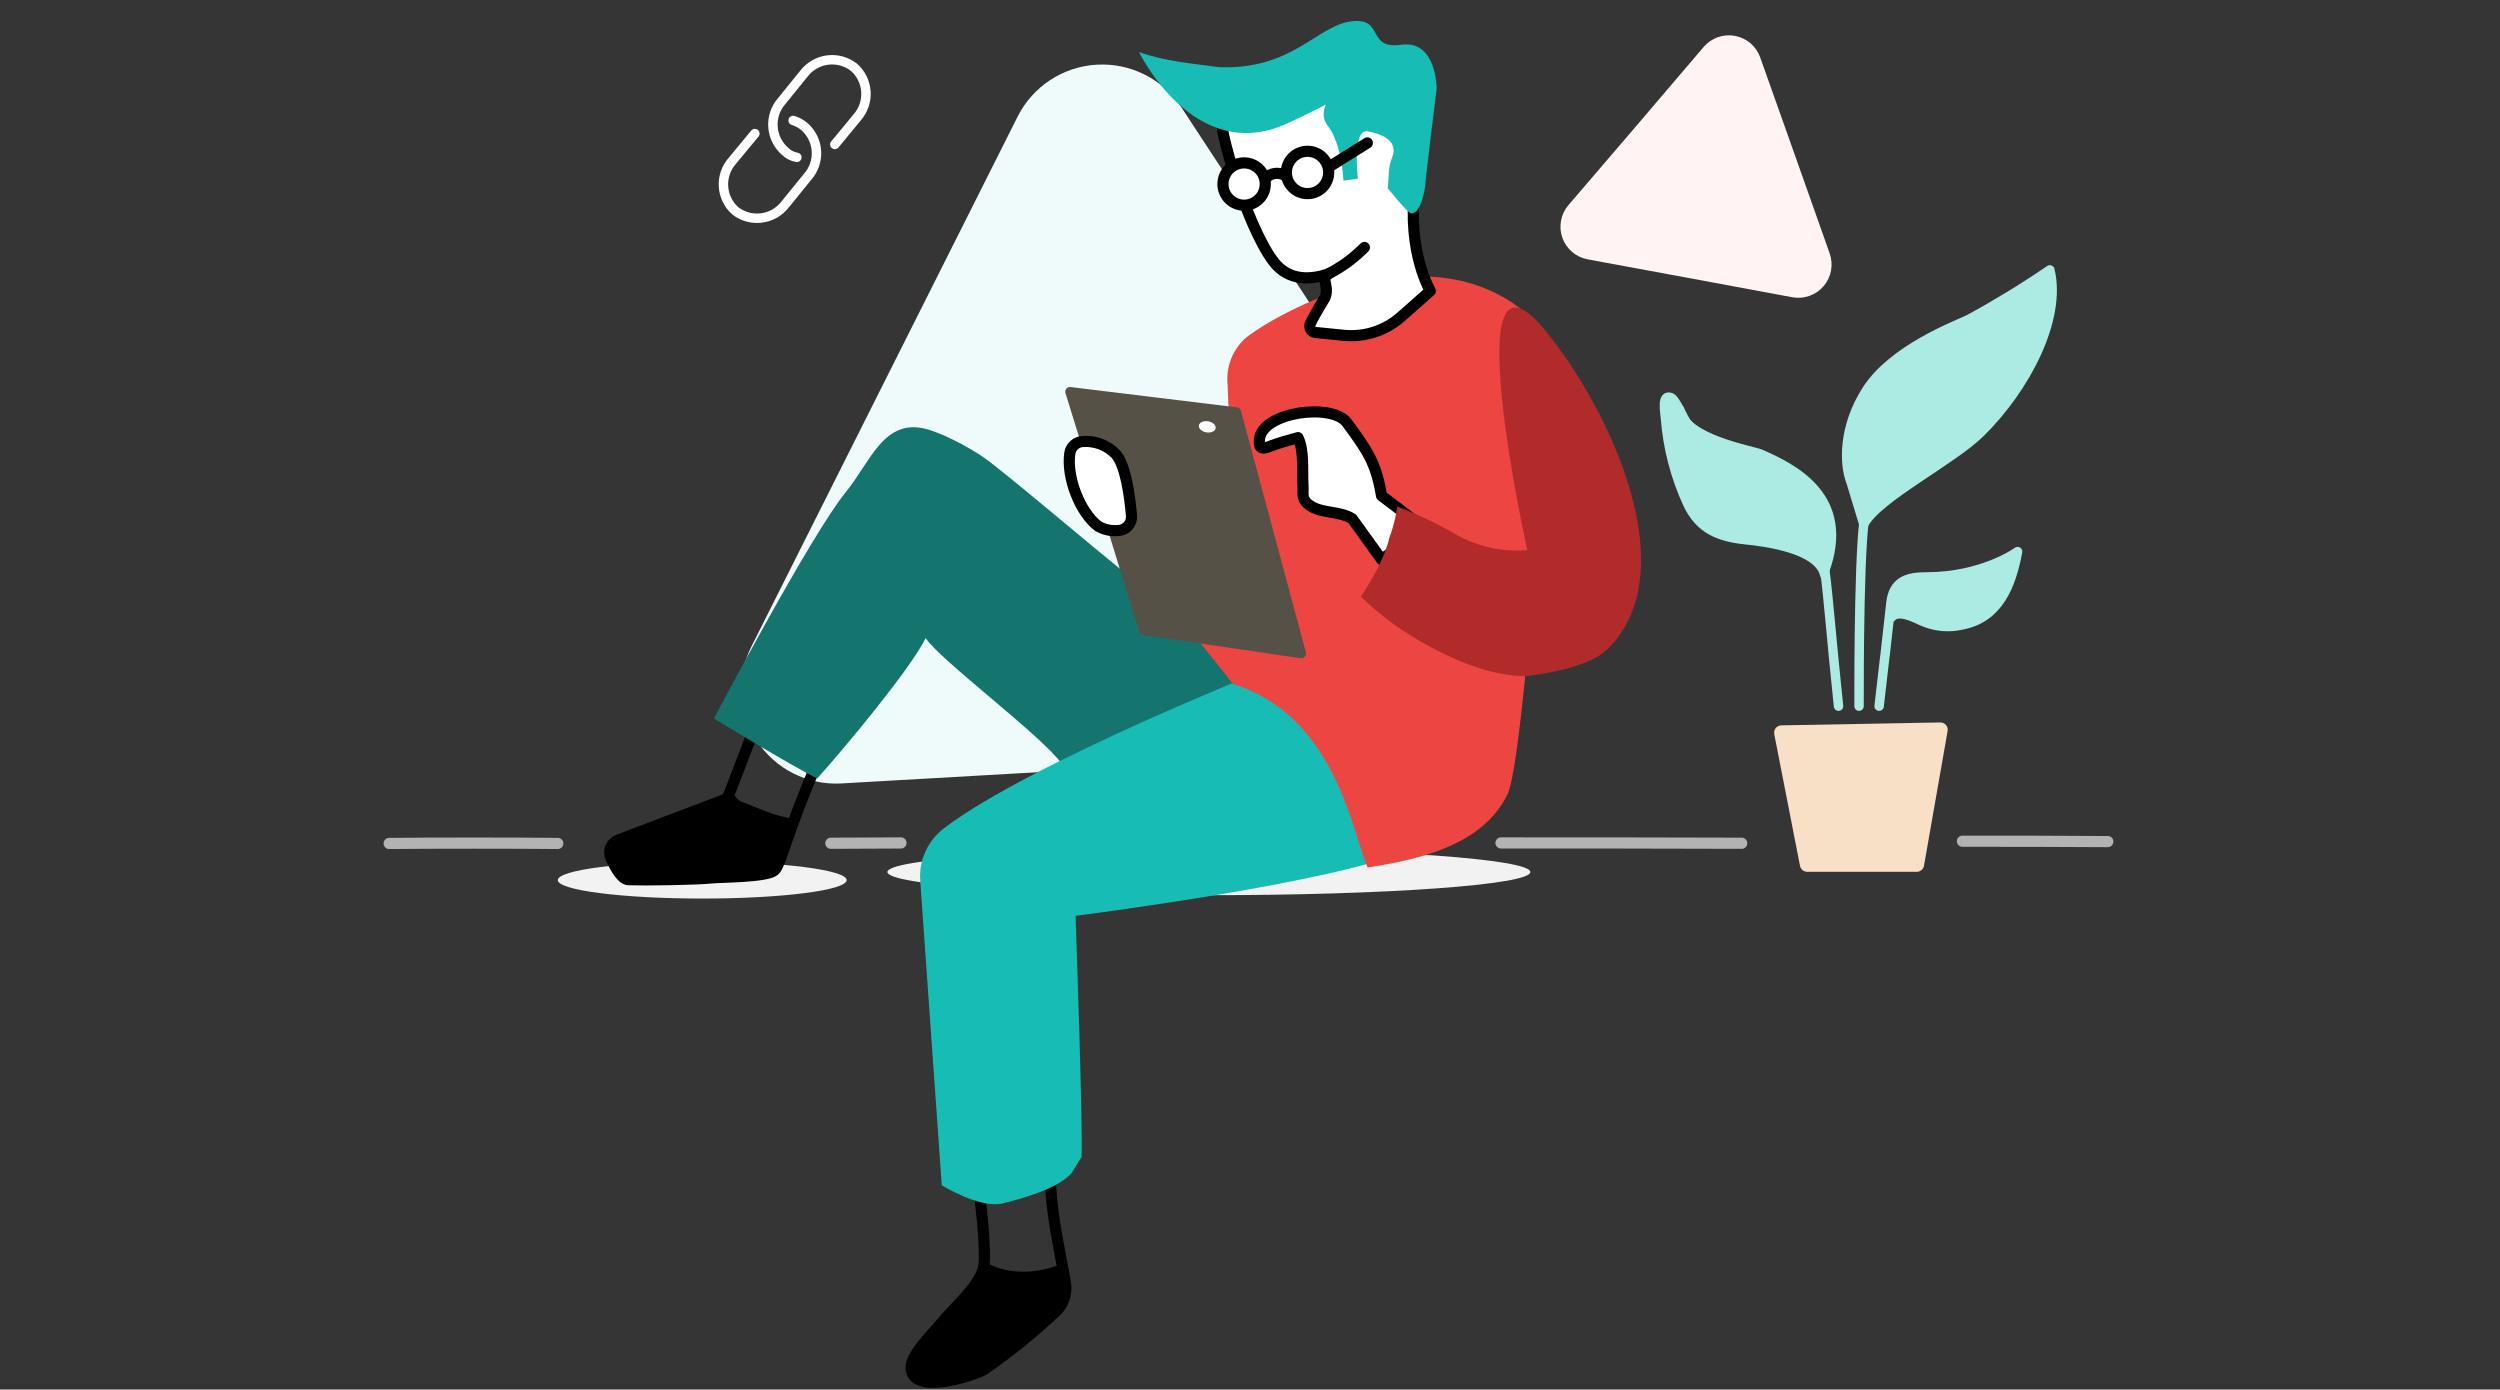
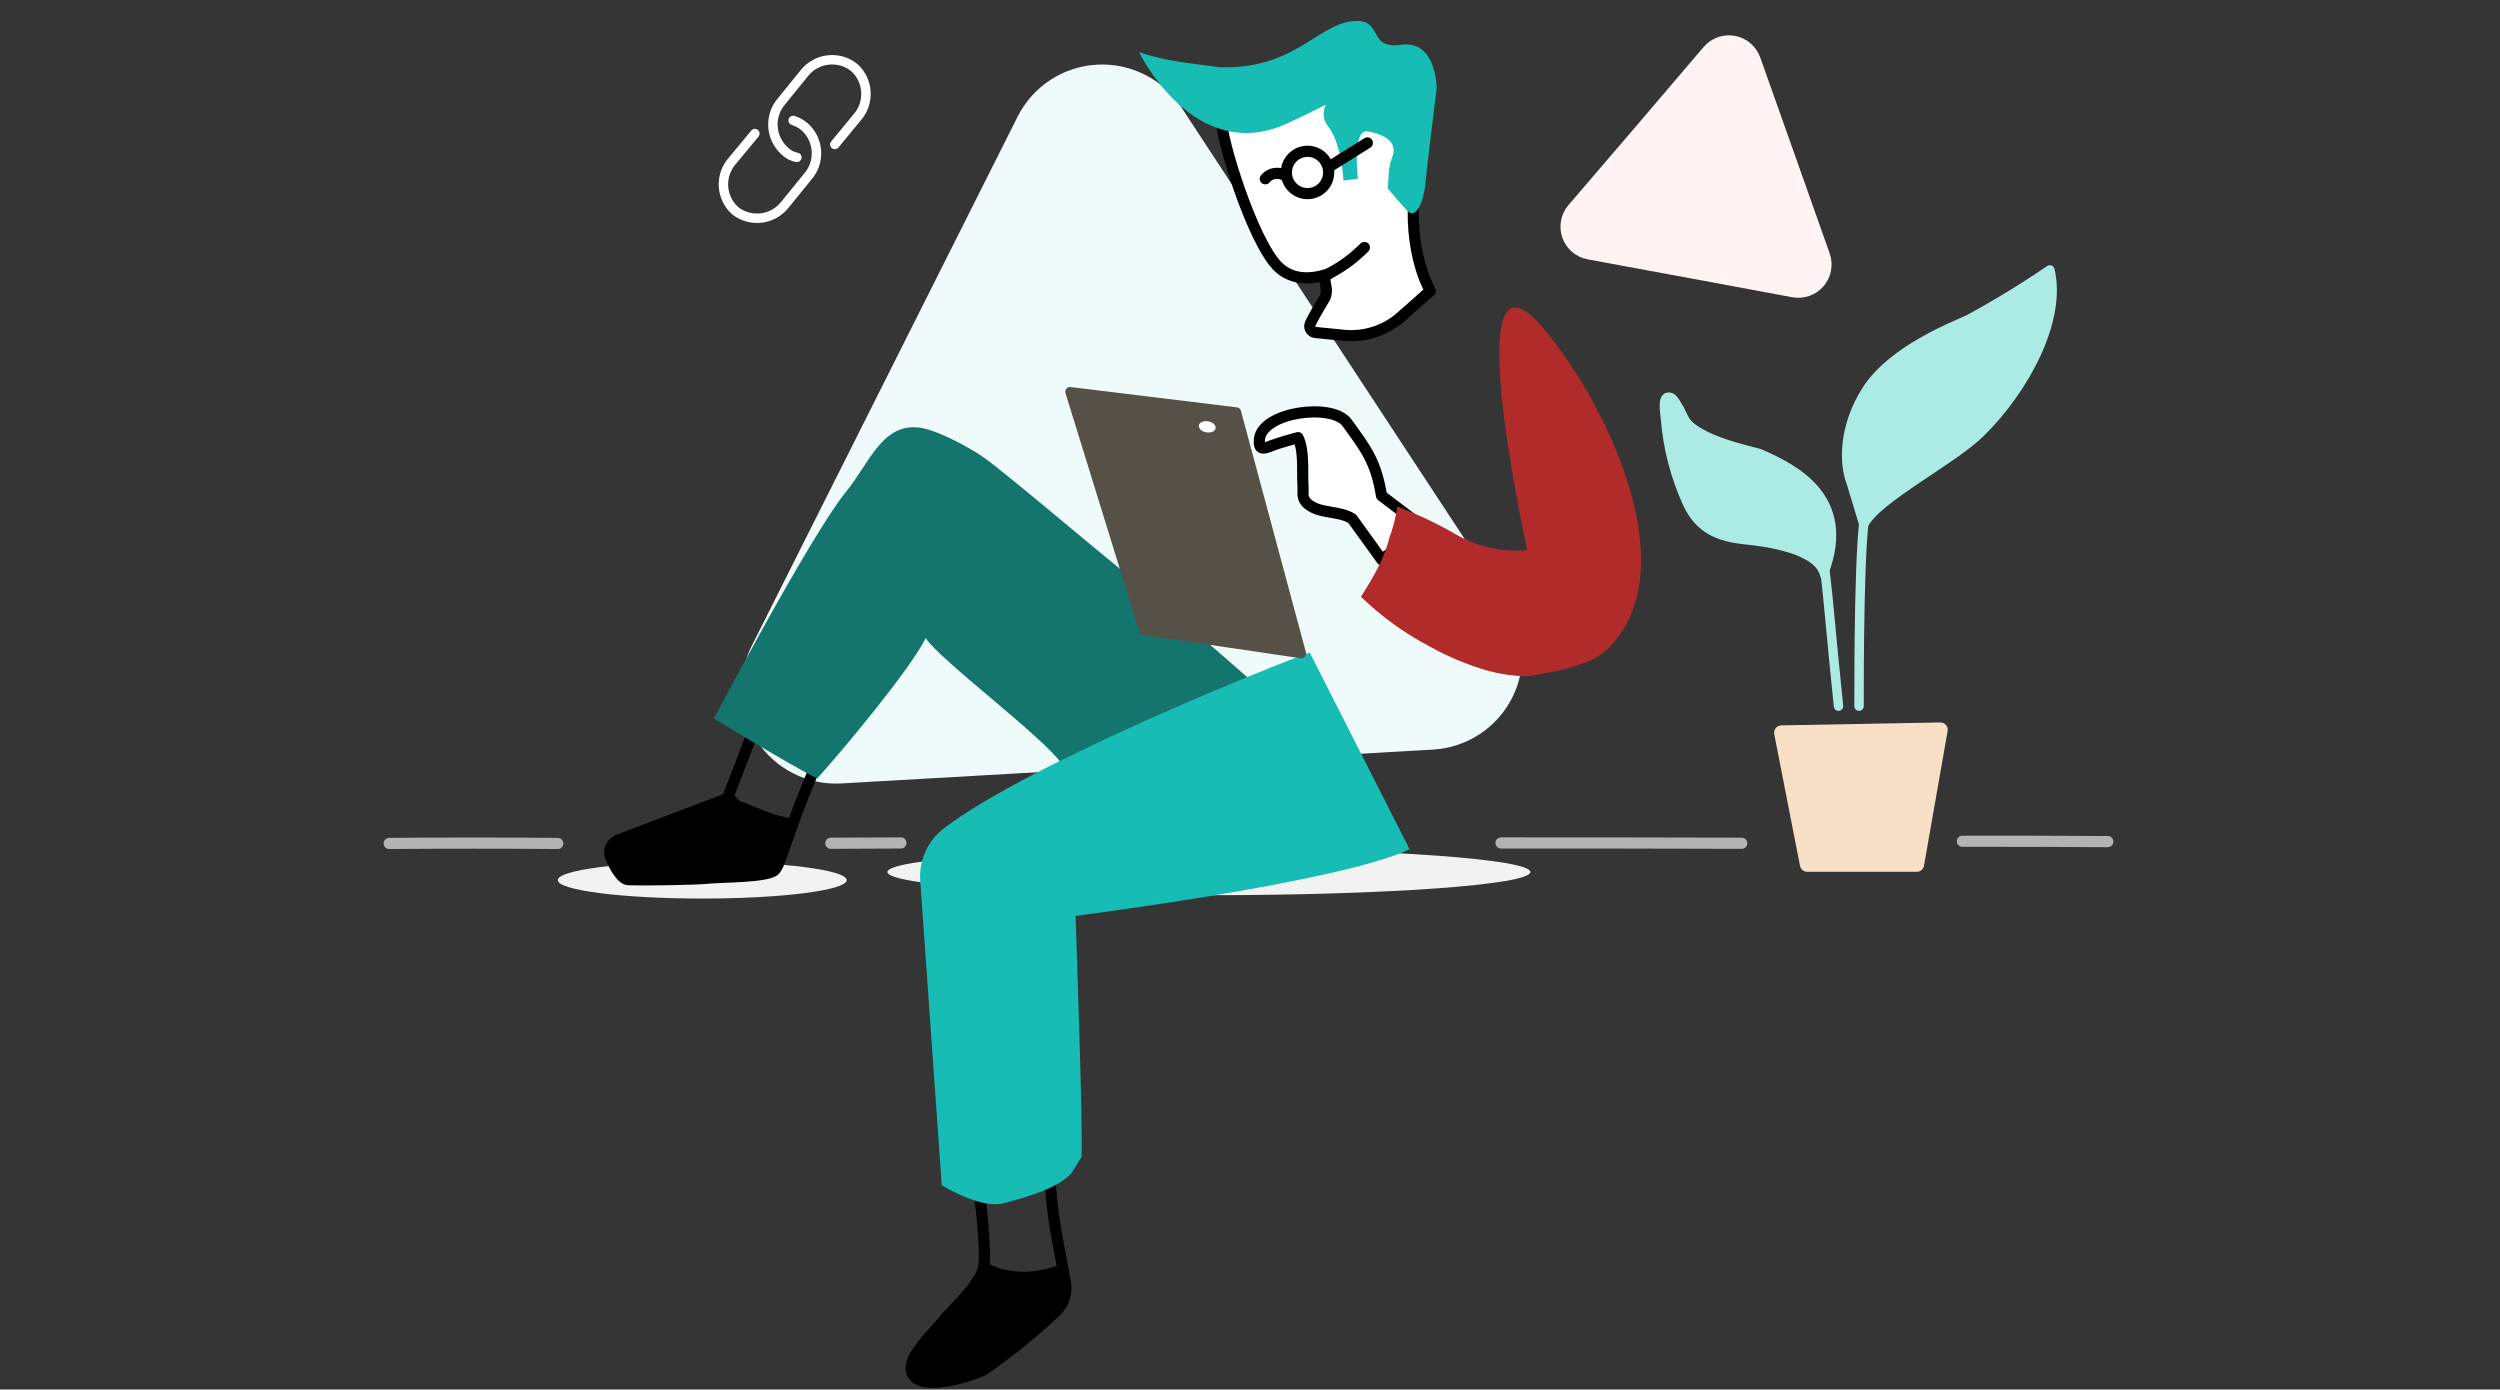
<svg xmlns="http://www.w3.org/2000/svg" width="448px" height="249px" viewBox="0 0 448 249" version="1.1">
  <rect x="0" y="0" width="448" height="249" fill="#333333" stroke="none" />
  <title>1</title>
  <desc>Created with Sketch.</desc>
  <g id="Page-1" stroke="none" stroke-width="1" fill="none" fill-rule="evenodd">
    <g id="pf-syotsb-visuals" transform="translate(-736, -1716)">
      <g id="Steps-vertical/Numbered/0-Desktop" transform="translate(152, 1644)">
        <g id="Group-9" transform="translate(0, 72)">
          <g id="1" transform="translate(584, 0)">
            <rect id="Rectangle-Copy" fill-opacity="0.01" fill="#FFFFFF" x="0" y="0" width="448" height="248" />
            <g id="Asset-6-Copy" transform="translate(69, 1)">
              <path d="M0.738,150.146 C8.491,150.066 23.17,150.066 30.957,150.146" id="Path" stroke="#B3B3B3" stroke-width="2" stroke-linecap="round" stroke-linejoin="round" />
              <ellipse id="Oval" fill="#F2F2F2" fill-rule="nonzero" cx="147.634" cy="155.265" rx="57.612" ry="4.155" />
              <ellipse id="Oval" fill="#F2F2F2" fill-rule="nonzero" cx="56.84" cy="156.718" rx="25.883" ry="3.303" />
              <path d="M282.668,149.748 C298.129,149.748 293.588,149.748 308.721,149.816" id="Path" stroke="#B3B3B3" stroke-width="2" stroke-linecap="round" stroke-linejoin="round" />
              <path d="M142.685,18.211 C139.359,13.148 133.586,10.243 127.539,10.59 C121.491,10.936 116.087,14.482 113.362,19.891 L89.523,67.343 L65.683,114.795 C62.945,120.2 63.298,126.654 66.609,131.728 C69.92,136.802 75.686,139.725 81.735,139.395 L134.772,136.364 L187.809,133.322 C193.858,132.976 199.264,129.43 201.989,124.019 C204.715,118.607 204.346,112.153 201.023,107.087 L171.837,62.666 L142.685,18.211 Z" id="Path" fill="#EFFBFA" fill-rule="nonzero" />
              <path d="M77.626,135.195 C71.95,148.261 70.928,154.073 69.747,155.004 C68.226,156.196 60.223,156.139 58.395,156.332 C55.693,156.616 46.317,156.741 43.638,156.639 C42.446,156.639 41.265,154.516 40.482,152.757 C40.211,152.173 40.188,151.506 40.417,150.906 C40.645,150.305 41.107,149.822 41.696,149.567 L61.347,142.097 C61.347,142.097 66.546,128.69 67.023,127.146" id="Path" stroke="#000000" stroke-width="2" stroke-linecap="round" stroke-linejoin="round" />
              <path d="M63.958,142.71 C63.016,142.358 62.664,141.382 61.869,140.791 L61.358,142.097 L41.708,149.567 C41.118,149.822 40.657,150.305 40.428,150.906 C40.199,151.506 40.223,152.173 40.493,152.757 C41.276,154.516 42.457,156.594 43.649,156.639 C46.351,156.741 55.728,156.639 58.407,156.332 C60.2,156.139 68.203,156.196 69.759,155.004 C70.553,154.38 71.303,151.53 73.425,145.752 C69.611,145.264 66.977,143.8 63.958,142.71 Z" id="Path" fill="#000000" fill-rule="nonzero" />
              <path d="M136.691,104.817 C133.376,102.682 111.342,83.736 107.175,80.898 C104.53,79.081 99.456,76.357 96.357,75.732 C89.216,74.336 86.889,81.897 82.541,87.221 C76.354,94.77 58.929,127.759 58.929,127.759 C58.929,127.759 72.551,136.069 77.433,138.51 C81.417,134.128 94.03,119.132 96.879,113.353 C99.524,117.361 118.028,131.108 121.309,135.944 L157.794,123.207 L136.691,104.817 Z" id="Path" fill="#13756E" fill-rule="nonzero" />
              <path d="M246.432,9.3 C245.725,7.293 244,5.816 241.908,5.427 C239.816,5.038 237.675,5.796 236.294,7.415 L224.182,21.617 L212.069,35.75 C210.687,37.362 210.268,39.587 210.97,41.591 C211.672,43.594 213.389,45.072 215.474,45.468 L233.854,48.862 L252.187,52.268 C254.276,52.65 256.41,51.892 257.79,50.278 C259.17,48.665 259.587,46.439 258.885,44.435 L252.664,26.85 L246.432,9.3 Z" id="Path" fill="#FFF3F4" fill-rule="nonzero" />
              <path d="M262.745,85.518 C261.394,82.112 261.303,75.505 265.481,68.944 C270.18,61.565 281.532,57.331 283.803,56.241 C288.794,53.531 293.644,50.568 298.334,47.363 C300.49,56.173 293.986,68.512 285.971,76.448 C280.863,81.522 267.478,88.186 264.992,92.931 L262.745,85.518 Z" id="Path" stroke="#ACEAE4" stroke-width="1.69" fill="#ACEAE4" fill-rule="nonzero" stroke-linecap="round" stroke-linejoin="round" />
              <path d="M265.481,90.116 C264.141,93.521 264.13,119.722 264.141,125.546" id="Path" stroke="#ACEAE4" stroke-width="1.69" fill="#ACEAE4" fill-rule="nonzero" stroke-linecap="round" stroke-linejoin="round" />
              <path d="M260.463,125.546 C257.92,101.456 258.329,95.644 254.719,91.83 C251.608,88.549 250.7,85.2 246.954,82.839 C243.208,80.478 236.079,78.298 233.331,74.892 C232.673,74.075 231.288,70.613 230.448,70.261 C228.711,69.534 229.369,72.86 229.449,73.95 C229.86,79.266 231.213,84.467 233.445,89.31 C235.602,93.85 239.03,95.213 243.741,95.712 C247.147,96.064 256.955,97.222 257.999,102.047" id="Path" stroke="#ACEAE4" stroke-width="1.69" fill="#ACEAE4" fill-rule="nonzero" stroke-linecap="round" stroke-linejoin="round" />
              <path d="M231.98,72.395 C232.752,77.662 245.013,79.762 246.432,80.341 C252.46,82.975 262.858,88.14 257.92,101.411" id="Path" stroke="#ACEAE4" stroke-width="1.69" fill="#ACEAE4" fill-rule="nonzero" stroke-linecap="round" stroke-linejoin="round" />
-               <path d="M267.74,125.546 C269.851,107.053 267.74,125.954 269.851,107.053 C270.294,103.057 272.916,102.387 276.163,102.387 C286.38,102.387 292.555,97.846 292.555,97.846 C291.42,103.931 289.15,109.755 282.577,110.992 C280.226,111.534 277.763,111.307 275.55,110.345 C274.085,109.721 271.191,108.075 269.874,109.687" id="Path" stroke="#ACEAE4" stroke-width="1.69" fill="#ACEAE4" fill-rule="nonzero" stroke-linecap="round" stroke-linejoin="round" />
              <path d="M248.952,130.597 L253.561,154.164 C253.689,154.783 254.234,155.228 254.866,155.231 L274.483,155.231 C275.138,155.227 275.693,154.745 275.788,154.096 L280.011,130.007 C280.079,129.618 279.97,129.22 279.712,128.921 C279.455,128.622 279.077,128.454 278.683,128.463 L250.223,128.985 C249.824,128.989 249.448,129.173 249.201,129.486 C248.954,129.8 248.862,130.208 248.952,130.597 Z" id="Path" fill="#F7E0C6" fill-rule="nonzero" />
              <path d="M105.915,209.358 C106.619,212.276 107.856,223.753 107.243,226.182 C106.403,229.588 101.953,233.322 99.853,235.922 C98.389,237.727 94.177,241.7 94.268,244.141 C94.484,249.113 105.37,245.526 107.277,244.47 C111.895,241.289 116.26,237.756 120.332,233.901 C121.637,232.59 122.229,230.73 121.922,228.906 C120.616,221.312 119.481,217.384 119.129,209.256" id="Path" stroke="#000000" stroke-width="2" stroke-linecap="round" stroke-linejoin="round" />
              <path d="M121.297,225.501 C114.895,228.01 109.945,226.693 107.391,225.001 C107.375,225.383 107.325,225.763 107.243,226.137 C106.403,229.542 101.953,233.277 99.853,235.877 C98.389,237.682 94.177,241.655 94.268,244.096 C94.484,249.068 105.37,245.481 107.277,244.425 C111.894,241.258 116.258,237.74 120.332,233.901 C121.637,232.59 122.229,230.73 121.922,228.906 C121.706,227.715 121.468,226.579 121.297,225.501 Z" id="Path" fill="#000000" fill-rule="nonzero" />
              <path d="M199.979,150.055 C215.44,150.055 227.95,150.055 243.117,150.111" id="Path" stroke="#B3B3B3" stroke-width="2" stroke-linecap="round" stroke-linejoin="round" />
              <line x1="79.885" y1="150.111" x2="92.452" y2="150.055" id="Path" stroke="#B3B3B3" stroke-width="2" stroke-linecap="round" stroke-linejoin="round" />
              <path d="M183.598,151.179 C171.417,157.07 123.738,163.121 123.738,163.121 C123.738,163.121 125.1,201.4 124.805,206.338 L122.955,209.301 C120.378,212.083 114.202,213.763 110.706,214.648 C106.653,215.659 99.762,211.402 99.762,211.402 L95.903,156.798 C95.654,153.169 97.239,149.657 100.126,147.444 C115.667,135.592 160.508,117.713 165.707,115.942" id="Path" fill="#17BCB5" fill-rule="nonzero" />
-               <path d="M208.186,62.768 C207.823,60.248 207.766,58.114 205.837,56.309 C186.458,38.055 156.432,57.376 153.946,59.817 C151.774,61.916 150.683,64.894 150.983,67.899 C151.222,72.259 151.153,76.777 151.687,81.113 C152.22,85.45 154.979,93.453 155.581,100.174 C156.69,101.991 156.982,104.191 156.387,106.236 C154.377,112.377 150.302,112.672 144.024,111.446 C144.365,112.32 151.267,120.426 151.846,121.538 C170.259,127.146 173.301,148.091 176.071,154.459 C184.495,153.12 196.607,150.793 201.159,141.302 C204.122,135.047 208.538,69.443 208.186,62.768 Z" id="Path" fill="#ED4642" fill-rule="nonzero" />
              <path d="M150.041,20.482 C149.11,20.993 154.218,39.167 159.123,45.751 C162.074,49.747 166.456,48.941 168.965,48.113 L168.113,48.555 C168.113,48.703 168.284,48.805 168.329,48.953 C168.439,49.368 168.526,49.788 168.59,50.213 C168.763,50.903 168.715,51.629 168.454,52.29 C168.125,52.915 166.581,55.31 165.798,57.013 C165.66,57.339 165.682,57.711 165.858,58.018 C166.034,58.325 166.343,58.533 166.694,58.579 L171.826,59.09 C175.54,59.452 179.238,58.261 182.042,55.798 L187.31,51.132 C187.003,50.576 182.599,42.834 184.926,29.722 L180.067,11.037 L150.041,20.482 Z" id="Path" stroke="#000000" stroke-width="2" fill="#FFFFFF" fill-rule="nonzero" stroke-linecap="round" stroke-linejoin="round" />
              <path d="M168.976,48.181 C168.795,48.181 169.93,47.602 170.111,47.5 C172.086,46.361 173.899,44.964 175.504,43.345" id="Path" stroke="#000000" stroke-width="2" stroke-linecap="round" stroke-linejoin="round" />
              <path d="M178.569,87.834 C177.57,81.783 175.912,79.603 172.382,74.756 C169.76,71.146 157.159,72.792 156.682,77.742 C156.489,79.74 157.499,79.433 158.839,78.877 C160.383,78.309 162.04,77.855 163.607,77.424 C164.742,79.819 164.333,83.35 164.492,85.995 C164.583,87.436 164.186,88.265 165.366,89.31 C167.557,91.137 170.895,90.445 173.313,91.955 L178.614,99.311 L185.993,93.464 L178.569,87.834 Z" id="Path" stroke="#000000" stroke-width="2" fill="#FFFFFF" fill-rule="nonzero" stroke-linecap="round" stroke-linejoin="round" />
              <polygon id="Path" stroke="#565147" stroke-width="1.69" fill="#565147" fill-rule="nonzero" stroke-linejoin="round" points="122.739 69.194 152.561 72.838 164.208 116.123 135.964 111.957" />
-               <path d="M125.1,78.116 C123.886,78.144 122.872,79.048 122.705,80.251 C122.092,84.553 124.544,90.853 127.779,93.283 C128.871,93.925 130.141,94.2 131.401,94.066 C132.072,94.044 132.705,93.747 133.151,93.244 C133.598,92.742 133.818,92.079 133.762,91.41 C133.478,88.072 132.718,82.135 130.844,80.273 C129.329,78.761 127.236,77.975 125.1,78.116 Z" id="Path" stroke="#000000" stroke-width="2" fill="#FFFFFF" fill-rule="nonzero" stroke-linecap="round" stroke-linejoin="round" />
              <path d="M207.914,58.216 C191.499,38.225 204.69,97.585 204.69,97.585 C200.247,97.966 195.794,96.988 191.919,94.781 C188.562,92.815 185.041,91.144 181.395,89.786 C181.118,91.725 180.631,93.629 179.942,95.462 C179.08,99.152 176.889,102.773 174.879,105.94 C178.554,109.491 182.717,112.5 187.242,114.875 C190.563,116.727 194.086,118.19 197.742,119.234 C199.935,119.811 202.186,120.135 204.452,120.199 C210.128,119.415 216.28,118.087 219.096,115.306 C233.15,101.411 219.527,72.406 207.914,58.216 Z" id="Path" fill="#B22B2B" fill-rule="nonzero" />
              <path d="M137.412,18.419 C137.412,18.419 136.187,9.782 142.618,9.782 C149.049,9.782 144.762,4.384 151.04,4.384 C157.164,4.384 162.639,11.536 175.48,9.218 C180.379,7.83 184.879,6.852 189.319,4.539 C189.319,4.539 182.42,26.035 164.965,20.945 C147.509,15.701 155.174,16.106 155.174,16.106 C155.174,16.106 159.614,19.036 157.624,22.429 C155.633,25.822 156.246,32.454 156.246,32.454 L153.643,32.454 C153.643,32.454 153.454,23.389 150.698,24.314 C147.941,25.24 145.43,26.921 147.114,29.697 C148.033,31.24 148.131,33.225 148.59,34.922 C146.564,38.26 145.366,39.942 144.996,39.967 C143.869,40.044 142.822,38.517 141.853,35.384 C142.006,35.384 137.412,18.419 137.412,18.419 Z" id="Path" fill="#17BCB5" fill-rule="nonzero" transform="translate(163.319, 22.177) scale(-1, 1) rotate(8) translate(-163.319, -22.177) " />
-               <circle id="Oval" stroke="#000000" stroke-width="2" fill="#FFFFFF" fill-rule="nonzero" stroke-linecap="round" stroke-linejoin="round" cx="153.946" cy="31.981" r="3.792" />
              <circle id="Oval" stroke="#000000" stroke-width="2" fill="#FFFFFF" fill-rule="nonzero" stroke-linecap="round" stroke-linejoin="round" cx="165.309" cy="29.904" r="3.792" />
              <path d="M161.268,30.46 C160.72,30.118 160.067,29.985 159.429,30.086 C158.765,30.178 158.16,30.518 157.738,31.039" id="Path" stroke="#000000" stroke-width="2" stroke-linecap="round" stroke-linejoin="round" />
              <line x1="169.249" y1="28.86" x2="176.026" y2="24.614" id="Path" stroke="#000000" stroke-width="2" fill="#FFFFFF" fill-rule="nonzero" stroke-linecap="round" stroke-linejoin="round" />
              <ellipse id="Oval" fill="#FFFFFF" fill-rule="nonzero" transform="translate(147.34, 75.491) rotate(-80.159) translate(-147.34, -75.491) " cx="147.34" cy="75.491" rx="1" ry="1.524" />
              <path d="M80.6,24.886 L84.619,20.016 C86.927,17.367 86.652,13.348 84.006,11.037 L84.006,11.037 C81.227,8.891 77.236,9.399 75.083,12.172 L71.11,17.076 C68.778,19.705 69.011,23.725 71.632,26.067 L71.632,26.067 C72.221,26.659 72.978,27.055 73.8,27.202" id="Path" stroke="#FFFFFF" stroke-width="1.69" stroke-linecap="round" />
              <path d="M66.274,22.934 L62.244,27.804 C59.913,30.429 60.146,34.446 62.766,36.783 L62.766,36.783 C65.545,38.929 69.536,38.421 71.689,35.648 L75.707,30.699 C76.83,29.439 77.405,27.785 77.307,26.101 C77.209,24.416 76.446,22.84 75.185,21.719 L75.185,21.719 C74.587,21.202 73.887,20.815 73.13,20.584" id="Path" stroke="#FFFFFF" stroke-width="1.69" stroke-linecap="round" />
            </g>
          </g>
        </g>
      </g>
    </g>
  </g>
</svg>